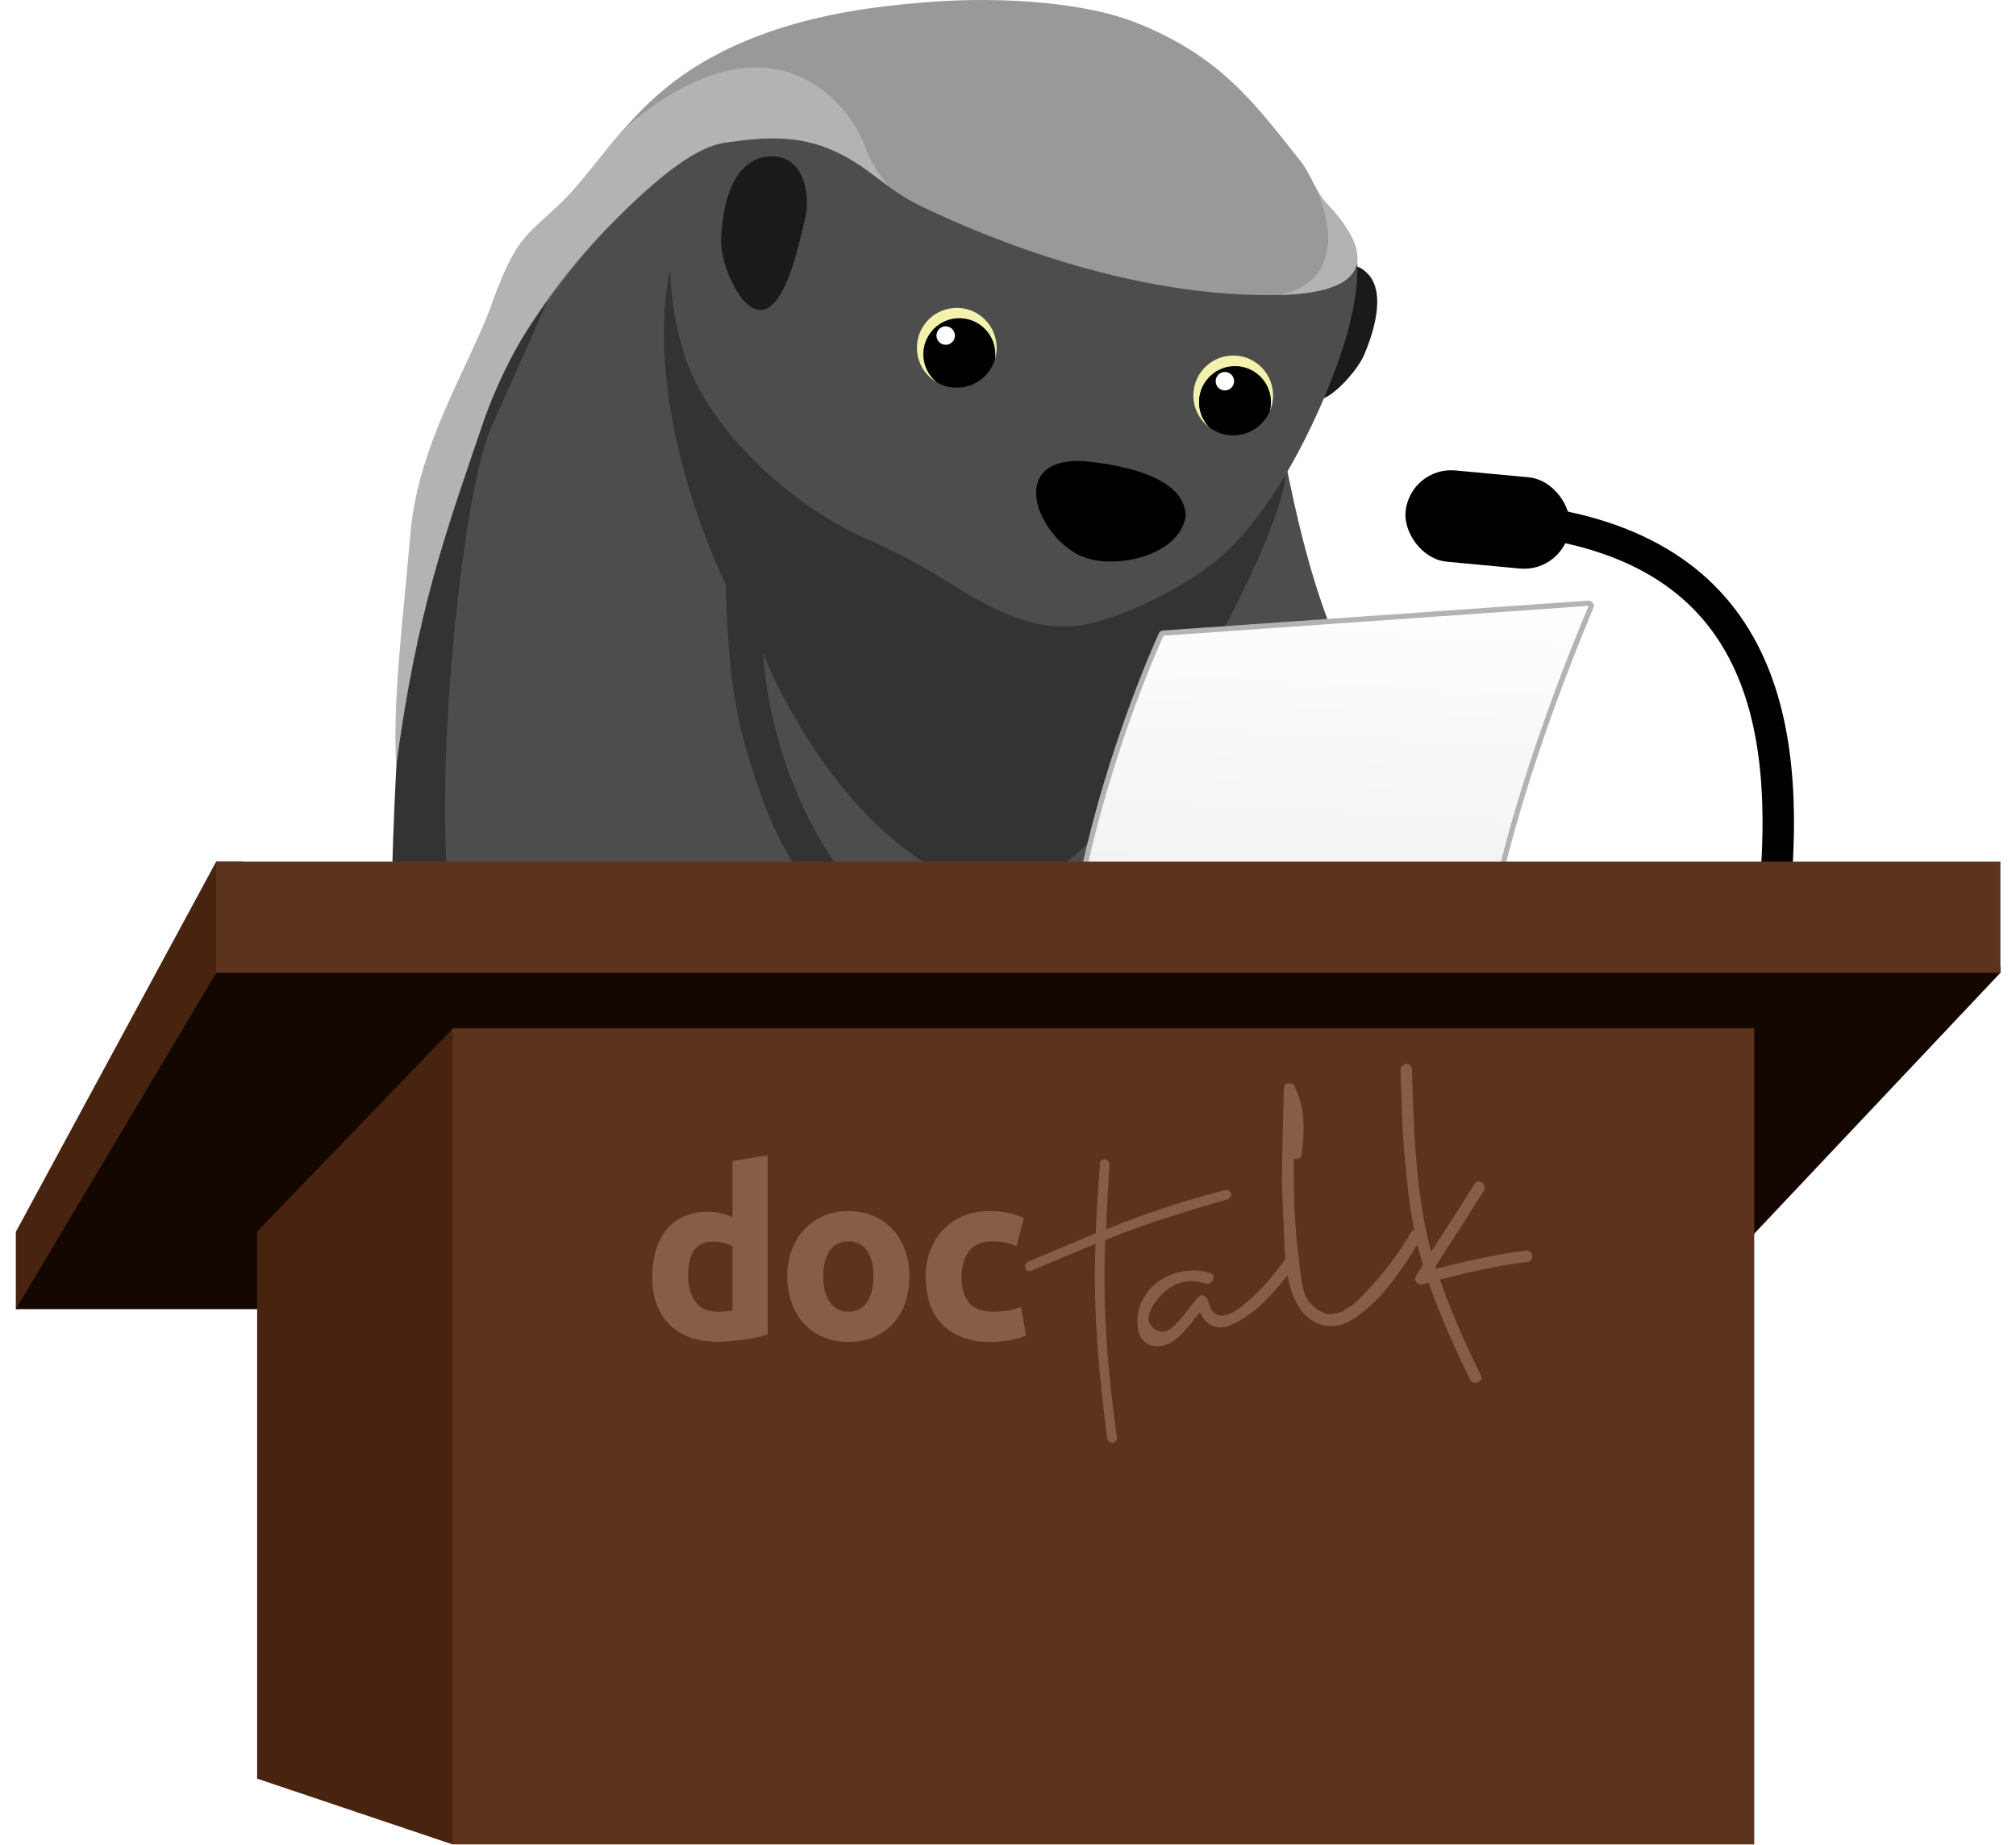
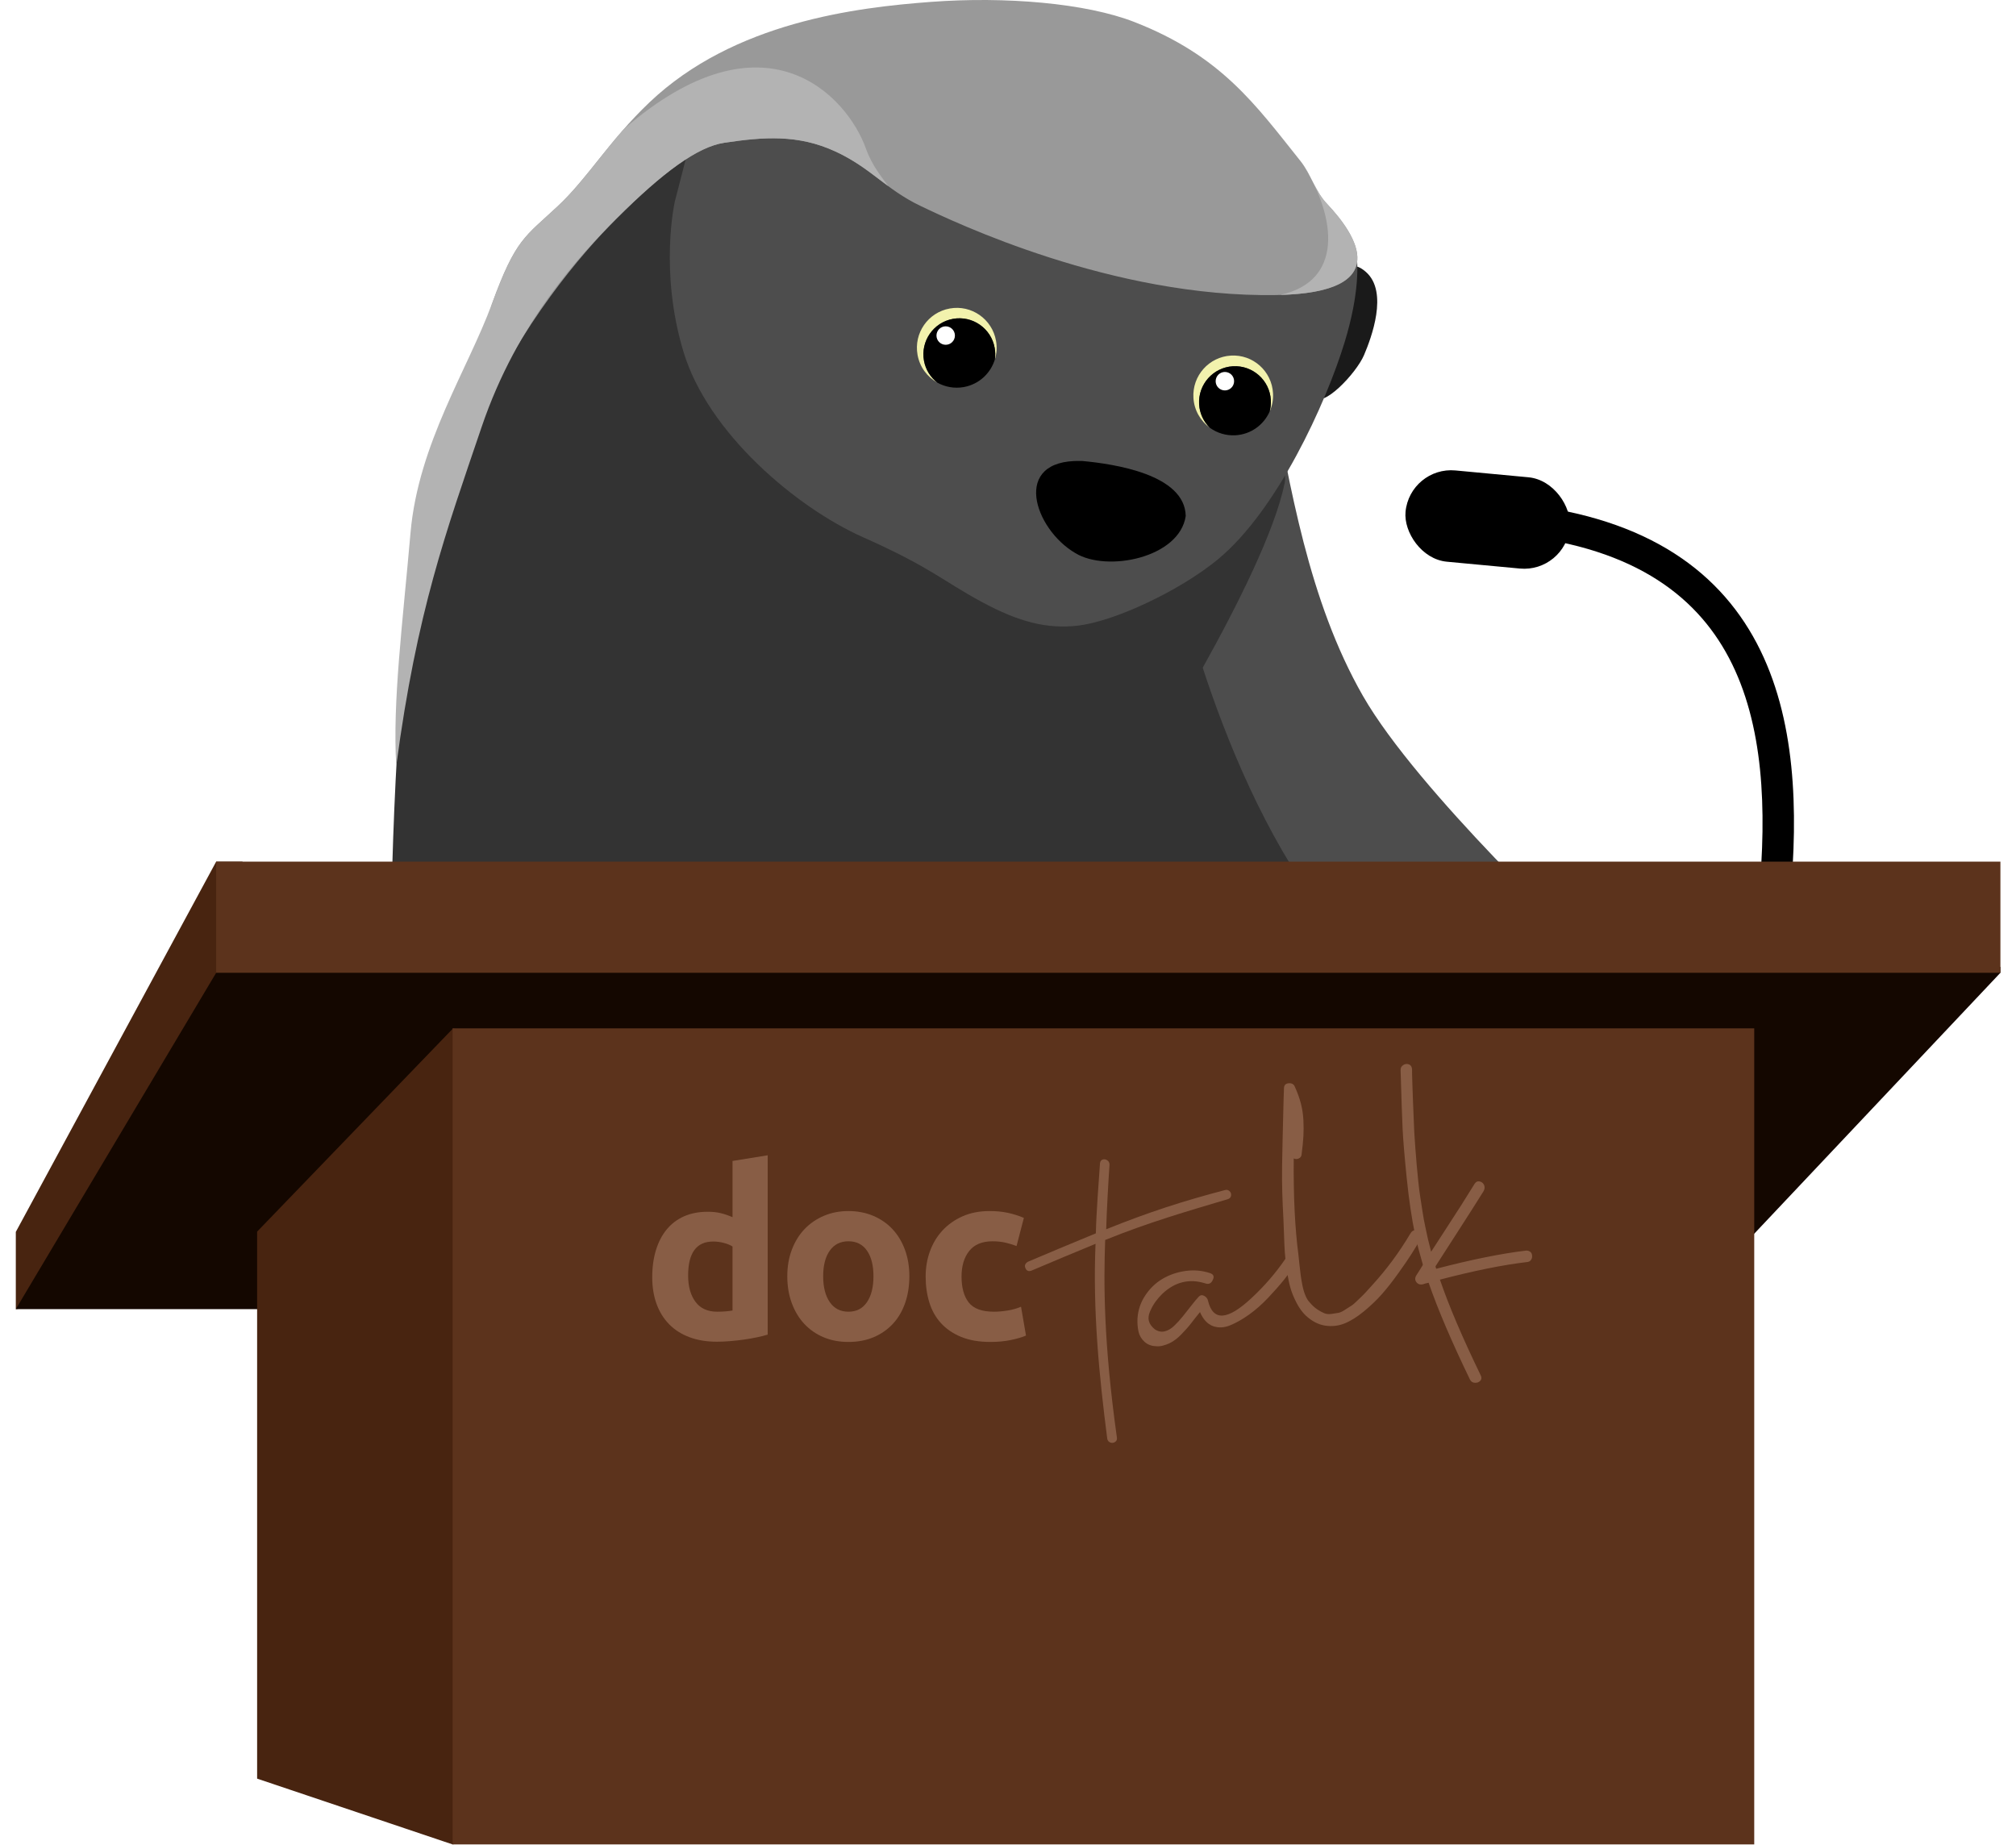
<svg xmlns="http://www.w3.org/2000/svg" width="765" height="700" viewBox="0 0 765 700" fill="none">
  <rect x="534.975" y="176.899" width="62.611" height="34.784" rx="17.392" transform="rotate(5.353 534.975 176.899)" fill="black" />
  <path d="M572.037 190.853C622.389 195.056 651.458 215.292 666.637 244.106C681.517 272.353 682.423 307.741 679.293 341.146L667.419 340.033C670.5 307.143 669.277 274.705 656.086 249.664C643.193 225.191 618.248 206.678 571.044 202.738L572.037 190.853Z" fill="black" />
  <path d="M570.706 563.003C544.68 591.472 463.918 654.791 396.874 654.791C334.517 654.791 206.346 655.641 150.799 654.574C144.814 654.46 140.388 649.083 141.094 643.139C147.912 585.739 147.909 472.367 147.909 404.459C147.909 331.813 149.873 275.857 155.766 228.244C161.658 180.632 185.735 126.979 185.735 126.979L218.437 87.482L268.724 42.94L460.45 191.46L587.403 397.587L587.404 462.87C581.999 522.753 596.731 534.534 570.706 563.003Z" fill="#333333" />
-   <path d="M448.749 260.381C448.749 260.381 412.785 359.574 359.599 332.465C312.902 308.656 289.605 248.028 289.605 248.028C289.605 248.028 291.399 302.09 328.692 342.192C367.813 384.264 434.874 400.764 484.988 398.639C546.838 396.013 509.131 372.636 509.131 372.636C509.131 372.636 458.706 311.334 448.749 260.381Z" fill="#4D4D4D" />
  <path d="M507.181 117.182C505.058 125.735 496.499 146.174 498.88 150.459C501.607 155.314 514.619 141.769 517.604 134.737C520.313 128.361 526.975 110.824 518.329 103.204C509.666 95.568 508.941 110.064 507.181 117.165V117.182Z" fill="#1A1A1A" />
  <path d="M482.452 147.402C489.58 184.152 496.396 227.796 517.183 264.077C537.97 300.357 601.152 359.301 601.152 359.301L621.776 374.027C631.595 384.334 624.098 399.848 618.337 411.331C618.337 411.331 531.756 382.658 501.194 345.199C458.748 288.128 443.035 203.211 443.035 203.211" fill="#4D4D4D" />
-   <path d="M557.364 452.891C560.056 452.891 562.23 450.714 562.248 448.036C562.248 445.341 560.09 443.147 557.398 443.129C557.139 443.129 531.306 442.974 517.31 440.883C514.635 440.469 512.168 442.317 511.754 444.995C511.357 447.674 513.186 450.144 515.861 450.559C530.564 452.753 556.259 452.909 557.347 452.926H557.364V452.891Z" fill="black" />
  <path d="M526.25 465.901C537.415 465.901 547.596 465.348 548.269 465.314C550.962 465.158 553.032 462.86 552.877 460.165C552.722 457.47 550.375 455.396 547.734 455.552C547.476 455.552 521.642 456.951 507.664 455.327C505.023 454.999 502.556 456.934 502.245 459.612C501.934 462.29 503.85 464.726 506.525 465.037C512.151 465.694 519.381 465.901 526.232 465.901H526.25Z" fill="black" />
  <path d="M552.239 440.261C554.672 440.261 556.778 438.447 557.071 435.959C557.399 433.281 555.483 430.845 552.808 430.517C552.55 430.482 526.888 427.372 512.703 424.953C510.046 424.487 507.526 426.301 507.077 428.962C506.629 431.622 508.406 434.145 511.081 434.594C525.508 437.048 551.393 440.192 551.652 440.227C551.842 440.244 552.049 440.261 552.239 440.261Z" fill="black" />
  <path d="M498.086 484.095C504.851 484.095 509.872 483.94 510.338 483.94C513.03 483.853 515.153 481.607 515.067 478.912C514.981 476.217 512.703 474.005 510.045 474.178C509.786 474.178 483.918 474.938 469.992 472.986C467.317 472.588 464.849 474.471 464.469 477.132C464.09 479.81 465.953 482.281 468.611 482.661C477.032 483.853 489.078 484.113 498.069 484.113L498.086 484.095Z" fill="black" />
  <path d="M516.258 422.24C518.674 422.24 520.762 420.461 521.09 417.99C521.435 415.312 519.572 412.859 516.897 412.496C515.654 412.323 486.179 408.487 469.129 412.53C466.506 413.152 464.884 415.779 465.505 418.405C466.127 421.031 468.767 422.672 471.373 422.033C486.662 418.405 515.326 422.137 515.602 422.171C515.827 422.206 516.034 422.206 516.241 422.206L516.258 422.24Z" fill="black" />
-   <path d="M163.704 380.978C163.238 379.613 164.239 377.937 165.43 377.332C166.793 376.641 168.364 377.038 169.399 378.075C170.711 379.388 172.108 380.598 173.592 381.686C170.452 369.557 169.037 354.422 169.865 335.33C165.43 280.274 176.416 183.944 186.477 162.019C187.823 159.099 216.78 94.03 216.78 94.03L241.406 63.016L262.511 37.186L269.431 61.133L302.409 134.201C302.409 134.201 280.532 139.093 275.096 192.412C275.096 253.278 278.059 270.506 287.62 298.444C297.801 328.162 310.623 344.214 335.629 365.137C366.64 391.088 412.923 406.258 439.188 409.299C440.655 409.472 442.001 409.697 443.243 409.956C452.528 410.958 457.584 410.526 461.415 410.509C468.283 410.474 480.76 407.226 490.717 409.748C494.963 410.82 496.291 414.534 495.636 418.059C504.42 420.478 513.341 422.344 522.384 423.588C530.029 424.642 531.064 435.268 526.163 438.568C535.31 438.672 534.429 454.083 525.076 454.464C523.316 454.533 521.573 454.567 519.813 454.567C522.022 463.552 515.516 470.739 506.749 471.517C501.9 471.949 496.982 471.741 492.081 471.188C492.65 480.985 486.714 489.227 475.462 487.965C473.926 487.793 472.408 487.499 470.906 487.136L460.293 488C443.882 488.605 424.86 487.136 395.397 479.559C365.934 471.981 341.155 466.927 292.277 454.464C254.332 444.788 219.602 433.419 194.577 416.743C194.56 416.743 194.542 416.743 194.508 416.726C187.743 414.497 181.116 411.905 174.611 408.985C173.109 408.311 172.091 406.929 172.453 405.219C172.764 403.715 174.214 402.299 175.87 402.54C176.854 402.679 177.838 402.8 178.821 402.938C175.163 401.175 171.504 399.396 167.88 397.564C164.688 395.94 167.069 390.861 170.296 391.534C167.414 388.614 165.119 385.107 163.704 380.943V380.978Z" fill="#4D4D4D" />
  <path d="M430.758 296.472C430.758 296.472 330.762 284.467 312.849 273.495C284.358 256.062 242.027 165.595 254.037 102.876C282.063 154.866 494.945 146.831 487.473 183.374C480.087 219.467 430.758 296.472 430.758 296.472Z" fill="#333333" />
  <path d="M514.619 94.842C515.378 100.389 515.827 111.515 510.253 129.813C503.143 153.138 484.557 193.81 462.071 212.332C447.834 224.046 422.794 235.951 408.626 237.454C397.547 238.629 387.055 236.313 372.214 228.245C357.373 220.176 353.197 215.321 327.501 203.866C301.961 192.497 268.62 164.196 259.353 133.493C250.086 102.79 256.057 76.545 256.057 76.545L269.535 24.21L504.161 84.804C504.161 84.804 514.36 94.134 514.584 94.86L514.619 94.842Z" fill="#4D4D4D" />
  <path d="M410.61 174.925C422.776 176.048 449.628 180.004 449.939 195.814C447.575 211.744 419.981 217.204 408.074 209.895C392.456 200.807 383.569 174.32 410.041 174.925H410.61Z" fill="black" />
  <path d="M353.334 0.713C381.55 -1.395 412.112 1.179 430.456 8.35C463.469 21.239 476.411 39.726 493.496 61.116C497.465 66.092 499.07 72.606 503.453 77.236C514.843 89.262 529.356 111.222 484.332 111.965C422.242 112.984 362.377 84.407 349.21 78.1C336.043 71.794 330.538 63.725 317.008 57.488C302.875 50.957 289.811 51.941 274.832 54.188C264.754 55.708 251.604 65.315 233.916 82.99C220.352 96.553 198.021 122.643 180.989 160.274C180.989 145.291 180.989 134.983 186.701 115.248C195.726 90.506 199.212 89.901 211.654 78.238C223.251 67.388 231.069 53.479 246.427 38.862C278.577 8.298 325.102 2.821 353.334 0.713Z" fill="#999999" />
-   <path d="M305.602 82.558C303.255 92.164 297.681 120.396 287.016 117.425C279.786 115.403 273.176 99.162 273.608 90.488C274.004 82.627 276.024 61.479 290.709 59.509C305.429 57.539 307.552 74.593 305.619 82.558H305.602Z" fill="#1A1A1A" />
  <path d="M186.701 115.247C195.726 90.506 199.212 89.901 211.654 78.238C220.507 69.945 227.186 59.855 236.677 49.039C290.208 2.492 321.409 36.305 328.588 56.382C330.987 63.103 334.835 67.457 337.061 70.636C330.935 66.126 325.568 61.427 316.991 57.47C302.858 50.939 289.794 51.924 274.815 54.17C264.737 55.691 251.587 65.297 233.899 82.972C220.335 96.535 196.347 121.995 182.779 161.98C169.211 201.965 158.225 231.68 150.368 290.582C148.895 266.53 152.825 236.098 155.771 202.229C158.718 168.361 177.641 139.955 186.683 115.23L186.701 115.247Z" fill="#B3B3B3" />
  <path d="M485.662 111.93C509.735 106.816 507.25 82.938 494.549 62.584C497.776 67.336 499.485 73.055 503.454 77.236C514.723 89.141 529.029 110.755 485.662 111.913V111.93Z" fill="#B3B3B3" />
  <path d="M482.241 151.816C481.809 144.293 475.36 138.547 467.846 138.986C460.331 139.424 454.587 145.887 455.019 153.41C455.223 156.928 456.747 160.032 459.07 162.318C455.533 159.736 453.127 155.653 452.862 150.928C452.374 142.576 458.767 135.412 467.105 134.936C475.447 134.44 482.596 140.835 483.064 149.183C483.214 151.664 482.738 154.035 481.791 156.161C482.165 154.773 482.343 153.324 482.241 151.816Z" fill="#F2F2AD" />
  <path d="M467.846 138.986C475.361 138.547 481.81 144.292 482.241 151.816C482.324 153.32 482.166 154.773 481.791 156.161C479.565 161.202 474.686 164.83 468.822 165.174C465.203 165.38 461.793 164.29 459.07 162.318C456.747 160.032 455.227 156.908 455.019 153.41C454.588 145.886 460.332 139.424 467.846 138.986Z" fill="black" />
  <path d="M464.079 148.081C462.187 147.686 460.975 145.829 461.372 143.935C461.769 142.04 463.624 140.825 465.516 141.221C467.408 141.617 468.62 143.473 468.223 145.368C467.826 147.262 465.971 148.477 464.079 148.081Z" fill="white" />
  <path d="M377.449 132.023C376.123 124.605 369.035 119.669 361.625 120.999C354.216 122.329 349.283 129.428 350.609 136.846C351.231 140.315 353.115 143.214 355.694 145.208C351.875 143.065 348.998 139.298 348.172 134.638C346.691 126.405 352.185 118.531 360.407 117.067C368.631 115.581 376.492 121.079 377.953 129.311C378.397 131.756 378.207 134.167 377.52 136.39C377.727 134.968 377.731 133.508 377.449 132.023Z" fill="#F2F2AD" />
  <path d="M361.626 120.999C369.035 119.669 376.124 124.605 377.449 132.023C377.71 133.506 377.727 134.968 377.521 136.39C375.911 141.66 371.499 145.843 365.718 146.883C362.149 147.518 358.634 146.842 355.694 145.208C353.115 143.214 351.233 140.294 350.609 136.846C349.283 129.428 354.217 122.329 361.626 120.999Z" fill="black" />
  <path d="M358.857 130.837C356.924 130.837 355.357 129.269 355.357 127.333C355.357 125.398 356.924 123.829 358.857 123.829C360.789 123.829 362.356 125.398 362.356 127.333C362.356 129.269 360.789 130.837 358.857 130.837Z" fill="white" />
-   <path d="M602.737 228.917L441.426 240.247C440.997 240.277 440.773 240.448 440.654 240.711C437.782 247.051 421.441 284.191 411.35 329.934C401.248 375.728 397.47 429.889 419.445 470.442C419.628 470.781 420.003 470.981 420.4 470.941L562.635 456.598C563.248 456.536 563.667 455.941 563.512 455.333C554.387 419.743 558.69 377.321 568.123 336.932C577.562 296.523 592.164 258.036 603.74 230.267C604.016 229.606 603.503 228.863 602.737 228.917Z" fill="url(#paint0_linear_442_3601)" stroke="#B3B3B3" stroke-width="1.988" />
  <path d="M6 467.475V496.785L12.375 495.908L92.019 369.144V326.967H82.03L6 467.475Z" fill="#482410" />
  <path d="M82.03 369.144L89.244 354.715L759.084 366.924V369.144L638.657 496.785H6L82.03 369.144Z" fill="#140700" />
  <path d="M171.933 390.232L97.568 467.372V674.94L171.754 699.913L177.066 698.85V391.781L171.933 390.232Z" fill="#482410" />
  <path d="M82.029 326.967H759.083V369.144H82.029V326.967Z" fill="#5C331C" />
  <path d="M171.754 390.232H665.67V699.913H171.754V390.232Z" fill="#5C331C" />
  <g filter="url(#filter0_i_442_3601)">
    <path d="M487.976 476.344C488.399 475.584 489.016 475.281 489.827 475.434C490.638 475.588 491.195 476.019 491.501 476.728C491.805 477.438 491.754 478.21 491.347 479.039C490.305 480.678 488.926 482.558 487.214 484.677C485.501 486.797 483.489 489.076 481.181 491.513C478.873 493.952 476.488 496.054 474.033 497.82C471.575 499.587 469.178 500.952 466.838 501.915C464.499 502.877 462.301 502.977 460.246 502.212C458.19 501.447 456.558 499.681 455.354 496.911C454.882 497.46 454.316 498.159 453.654 499.01C452.992 499.861 452.403 500.621 451.884 501.29C451.365 501.96 450.752 502.691 450.038 503.477C449.325 504.265 448.666 504.968 448.063 505.582C447.459 506.199 446.779 506.793 446.017 507.368C445.257 507.944 444.49 508.411 443.718 508.765C442.946 509.122 442.123 509.417 441.25 509.646C440.375 509.877 439.486 509.946 438.576 509.85C436.86 509.786 435.421 509.218 434.259 508.143C433.096 507.068 432.35 505.789 432.022 504.308C431.694 502.826 431.562 501.228 431.626 499.509C431.801 496.287 432.772 493.332 434.544 490.642C436.316 487.954 438.511 485.839 441.128 484.294C443.745 482.753 446.651 481.755 449.844 481.305C453.036 480.858 456.109 481.119 459.063 482.092C460.49 482.517 460.868 483.396 460.201 484.727C459.606 486.045 458.664 486.476 457.38 486.019C451.331 484.104 445.889 485.422 441.054 489.975C440.083 490.932 439.214 491.939 438.45 492.996C437.686 494.054 437.009 495.26 436.421 496.612C435.833 497.965 435.677 499.185 435.955 500.27C436.232 501.357 436.962 502.398 438.145 503.393C439.366 504.234 440.613 504.513 441.881 504.231C443.15 503.949 444.365 503.256 445.526 502.145C446.685 501.037 447.773 499.851 448.789 498.589C449.804 497.328 450.902 495.937 452.083 494.416C453.262 492.895 454.214 491.759 454.934 491.006C455.544 490.426 456.232 490.349 456.992 490.771C457.752 491.196 458.218 491.796 458.39 492.571C460.281 500.444 465.792 500.11 474.925 491.567C479.832 486.999 484.073 482.096 487.649 476.861C487.743 476.617 487.852 476.445 487.979 476.343L487.976 476.344Z" fill="#885D45" />
    <path d="M535.2 467.088C535.951 465.811 536.994 465.507 538.327 466.172C539.641 466.769 539.951 467.664 539.253 468.854C537.968 471.065 536.734 473.097 535.555 474.949C534.374 476.805 532.696 479.249 530.521 482.287C528.344 485.324 526.281 487.947 524.329 490.157C522.377 492.367 520.101 494.538 517.503 496.669C514.905 498.801 512.45 500.328 510.138 501.246C507.825 502.165 505.387 502.431 502.822 502.037C500.256 501.645 497.809 500.372 495.485 498.222C494.168 496.959 492.994 495.331 491.961 493.339C490.928 491.347 490.151 489.427 489.631 487.58C489.111 485.735 488.659 483.447 488.277 480.717C487.895 477.988 487.646 475.786 487.534 474.106C487.42 472.428 487.321 470.138 487.231 467.231C487.143 464.326 487.066 462.4 487.005 461.451C486.826 458.309 486.684 455.081 486.582 451.772C486.477 448.463 486.451 445.008 486.505 441.405C486.556 437.803 486.62 434.66 486.691 431.979C486.764 429.298 486.846 425.837 486.943 421.594C487.038 417.352 487.133 414.11 487.23 411.868C487.277 410.747 487.885 410.15 489.053 410.075C490.219 410.002 490.982 410.443 491.343 411.398C492.352 413.618 493.119 415.744 493.643 417.774C494.166 419.806 494.483 421.902 494.593 424.061C494.701 426.222 494.703 428.24 494.601 430.112C494.497 431.986 494.269 434.296 493.916 437.04C493.861 437.793 493.496 438.318 492.822 438.615C492.147 438.914 491.516 438.905 490.93 438.591C490.789 452.988 491.383 465.184 492.71 475.181C492.748 475.692 492.863 476.797 493.055 478.493C493.246 480.191 493.41 481.598 493.547 482.716C493.683 483.835 493.898 485.138 494.192 486.626C494.483 488.116 494.87 489.437 495.347 490.591C495.824 491.745 496.396 492.654 497.062 493.321C497.963 494.38 498.889 495.23 499.845 495.869C500.8 496.509 501.685 496.998 502.501 497.335C503.315 497.673 504.26 497.76 505.333 497.595C506.407 497.431 507.264 497.296 507.907 497.191C508.549 497.087 509.419 496.672 510.517 495.945C511.614 495.222 512.408 494.713 512.897 494.417C513.387 494.124 514.163 493.453 515.224 492.401C516.286 491.351 516.956 490.703 517.235 490.455C517.513 490.209 518.69 488.93 520.768 486.618C526.185 480.678 530.996 474.169 535.198 467.089L535.2 467.088Z" fill="#885D45" />
    <path d="M579.034 473.579C579.542 473.54 580.008 473.64 580.432 473.879C580.854 474.118 581.129 474.446 581.26 474.861C581.388 475.277 581.426 475.696 581.371 476.114C581.316 476.535 581.125 476.929 580.8 477.296C580.474 477.665 580.057 477.869 579.548 477.907C570.317 478.993 559.269 481.223 546.403 484.594C549.782 494.507 554.944 506.616 561.886 520.92C562.285 521.721 562.231 522.399 561.727 522.955C561.221 523.511 560.539 523.774 559.681 523.741C558.822 523.71 558.194 523.293 557.795 522.494C550.837 508.117 545.609 495.876 542.112 485.767C540.984 486.018 540.285 486.211 540.021 486.343C538.891 486.594 538.036 486.322 537.453 485.524C536.869 484.729 536.879 483.858 537.484 482.908C537.814 482.39 538.293 481.637 538.925 480.644C539.556 479.655 539.891 479.08 539.931 478.922C538.726 474.822 537.764 471.147 537.045 467.901C535.707 461.534 534.622 454.205 533.783 445.913C532.945 437.621 532.431 431.46 532.242 427.429C532.051 423.399 531.794 415.977 531.472 405.165C531.425 404.287 531.757 403.621 532.472 403.166C533.185 402.712 533.905 402.625 534.634 402.908C535.363 403.191 535.758 403.808 535.821 404.755C535.804 405.352 535.848 407.303 535.953 410.612C536.057 413.921 536.132 416.014 536.179 416.893C536.224 417.771 536.305 419.717 536.416 422.727C536.528 425.738 536.616 427.81 536.683 428.942C536.748 430.077 536.881 432.008 537.08 434.741C537.277 437.474 537.445 439.565 537.581 441.016C537.717 442.467 537.901 444.387 538.137 446.779C538.37 449.17 538.625 451.242 538.904 452.995C539.181 454.748 539.475 456.664 539.789 458.741C540.1 460.82 540.468 462.811 540.89 464.716C541.429 467.484 542.152 470.583 543.06 474.008C544.266 472.113 546.018 469.41 548.311 465.902C550.603 462.394 552.657 459.217 554.468 456.372C556.279 453.527 557.971 450.82 559.549 448.247C560.043 447.471 560.677 447.164 561.452 447.325C562.227 447.487 562.785 447.917 563.126 448.62C563.466 449.322 563.433 450.09 563.025 450.919C560.736 454.612 557.414 459.827 553.064 466.569C548.712 473.31 545.931 477.63 544.725 479.525C544.756 479.667 544.783 479.79 544.807 479.895C544.832 480 544.854 480.107 544.878 480.212C544.901 480.317 544.957 480.4 545.043 480.454C558.332 476.989 569.663 474.696 579.034 473.579Z" fill="#885D45" />
    <path d="M464.745 450.626C465.433 450.413 466.023 450.527 466.518 450.967C467.013 451.408 467.227 451.959 467.159 452.617C467.09 453.275 466.72 453.74 466.045 454.012C450.352 458.708 436.103 462.771 419.373 469.543C418.79 485.836 418.728 508.197 423.833 544.569C423.929 545.283 423.698 545.823 423.136 546.193C422.575 546.561 421.98 546.634 421.348 546.406C420.717 546.179 420.323 545.715 420.168 545.014C416.993 520.424 414.673 496.079 415.717 471.001C407.247 474.473 397.965 478.395 391.308 481.219C390.915 481.368 390.537 481.389 390.176 481.286C389.818 481.182 389.544 480.983 389.355 480.687C389.167 480.393 389.035 480.07 388.957 479.719C388.879 479.369 388.94 479.019 389.137 478.668C389.335 478.318 389.626 478.039 390.007 477.832C396.941 474.886 406.7 470.765 415.843 467.022C415.963 459.832 416.983 446.537 417.408 440.441C417.484 439.689 417.825 439.217 418.423 439.022C419.023 438.829 419.61 438.928 420.187 439.319C420.762 439.712 421.042 440.278 421.022 441.017C420.65 446.242 419.93 458.765 419.763 465.475C435.995 458.936 449.058 454.748 464.742 450.626H464.745Z" fill="#885D45" />
    <path d="M291.312 505.46C290.117 505.818 288.743 506.163 287.19 506.49C285.636 506.82 284.009 507.103 282.307 507.342C280.605 507.58 278.871 507.774 277.111 507.925C275.349 508.073 273.661 508.15 272.049 508.15C268.165 508.15 264.701 507.581 261.655 506.446C258.609 505.312 256.04 503.682 253.95 501.559C251.859 499.438 250.262 496.867 249.156 493.848C248.051 490.831 247.498 487.437 247.498 483.672C247.498 479.906 247.975 476.396 248.932 473.316C249.886 470.237 251.26 467.622 253.053 465.47C254.845 463.318 257.04 461.674 259.639 460.538C262.238 459.404 265.207 458.835 268.553 458.835C270.405 458.835 272.061 459.014 273.526 459.372C274.99 459.731 276.467 460.24 277.961 460.897V439.557L291.311 437.405V505.46H291.312ZM261.12 483.044C261.12 487.169 262.044 490.487 263.897 492.996C265.749 495.508 268.496 496.762 272.139 496.762C273.333 496.762 274.438 496.716 275.454 496.627C276.469 496.537 277.306 496.433 277.963 496.312V472.013C277.127 471.476 276.037 471.026 274.693 470.668C273.349 470.31 271.989 470.131 270.616 470.131C264.285 470.131 261.12 474.435 261.12 483.042V483.044Z" fill="#885D45" />
    <path d="M345.068 483.313C345.068 487.02 344.531 490.411 343.455 493.49C342.379 496.57 340.826 499.199 338.796 501.38C336.764 503.563 334.33 505.25 331.494 506.446C328.657 507.641 325.476 508.239 321.952 508.239C318.429 508.239 315.337 507.641 312.499 506.446C309.662 505.252 307.227 503.563 305.198 501.38C303.166 499.199 301.583 496.57 300.449 493.49C299.314 490.411 298.747 487.02 298.747 483.313C298.747 479.606 299.33 476.229 300.495 473.181C301.66 470.132 303.273 467.531 305.333 465.38C307.393 463.229 309.842 461.555 312.68 460.359C315.516 459.165 318.608 458.566 321.952 458.566C325.297 458.566 328.477 459.165 331.315 460.359C334.151 461.555 336.587 463.229 338.617 465.38C340.647 467.531 342.23 470.132 343.365 473.181C344.499 476.229 345.068 479.606 345.068 483.313ZM331.449 483.313C331.449 479.188 330.628 475.946 328.985 473.584C327.341 471.224 324.998 470.042 321.952 470.042C318.906 470.042 316.546 471.224 314.874 473.584C313.201 475.946 312.364 479.188 312.364 483.313C312.364 487.438 313.2 490.71 314.874 493.132C316.545 495.553 318.906 496.763 321.952 496.763C324.998 496.763 327.341 495.553 328.985 493.132C330.628 490.71 331.449 487.438 331.449 483.313Z" fill="#885D45" />
    <path d="M351.25 483.403C351.25 479.996 351.801 476.784 352.908 473.764C354.012 470.746 355.61 468.114 357.702 465.873C359.792 463.632 362.329 461.854 365.317 460.538C368.304 459.225 371.708 458.566 375.532 458.566C378.041 458.566 380.338 458.791 382.43 459.239C384.52 459.687 386.552 460.331 388.522 461.167L385.744 471.837C384.49 471.359 383.116 470.94 381.623 470.581C380.129 470.223 378.456 470.044 376.606 470.044C372.663 470.044 369.72 471.27 367.781 473.72C365.839 476.171 364.87 479.399 364.87 483.403C364.87 487.647 365.779 490.935 367.602 493.265C369.423 495.596 372.603 496.762 377.144 496.762C378.757 496.762 380.489 496.614 382.34 496.314C384.192 496.015 385.894 495.537 387.447 494.879L389.328 505.818C387.773 506.476 385.834 507.042 383.504 507.521C381.175 507.999 378.606 508.238 375.799 508.238C371.498 508.238 367.794 507.595 364.689 506.31C361.583 505.026 359.03 503.277 357.03 501.064C355.028 498.853 353.564 496.238 352.639 493.218C351.713 490.201 351.251 486.928 351.251 483.4L351.25 483.403Z" fill="#885D45" />
  </g>
  <defs>
    <filter id="filter0_i_442_3601" x="247.498" y="402.746" width="333.897" height="144.784" filterUnits="userSpaceOnUse" color-interpolation-filters="sRGB">
      <feFlood flood-opacity="0" result="BackgroundImageFix" />
      <feBlend mode="normal" in="SourceGraphic" in2="BackgroundImageFix" result="shape" />
      <feColorMatrix in="SourceAlpha" type="matrix" values="0 0 0 0 0 0 0 0 0 0 0 0 0 0 0 0 0 0 127 0" result="hardAlpha" />
      <feOffset dy="0.994" />
      <feGaussianBlur stdDeviation="1.988" />
      <feComposite in2="hardAlpha" operator="arithmetic" k2="-1" k3="1" />
      <feColorMatrix type="matrix" values="0 0 0 0 0 0 0 0 0 0 0 0 0 0 0 0 0 0 0.5 0" />
      <feBlend mode="normal" in2="shape" result="effect1_innerShadow_442_3601" />
    </filter>
    <linearGradient id="paint0_linear_442_3601" x1="498.819" y1="214.304" x2="485.785" y2="460.119" gradientUnits="userSpaceOnUse">
      <stop stop-color="white" />
      <stop offset="1" stop-color="#E6E6E6" />
    </linearGradient>
  </defs>
</svg>